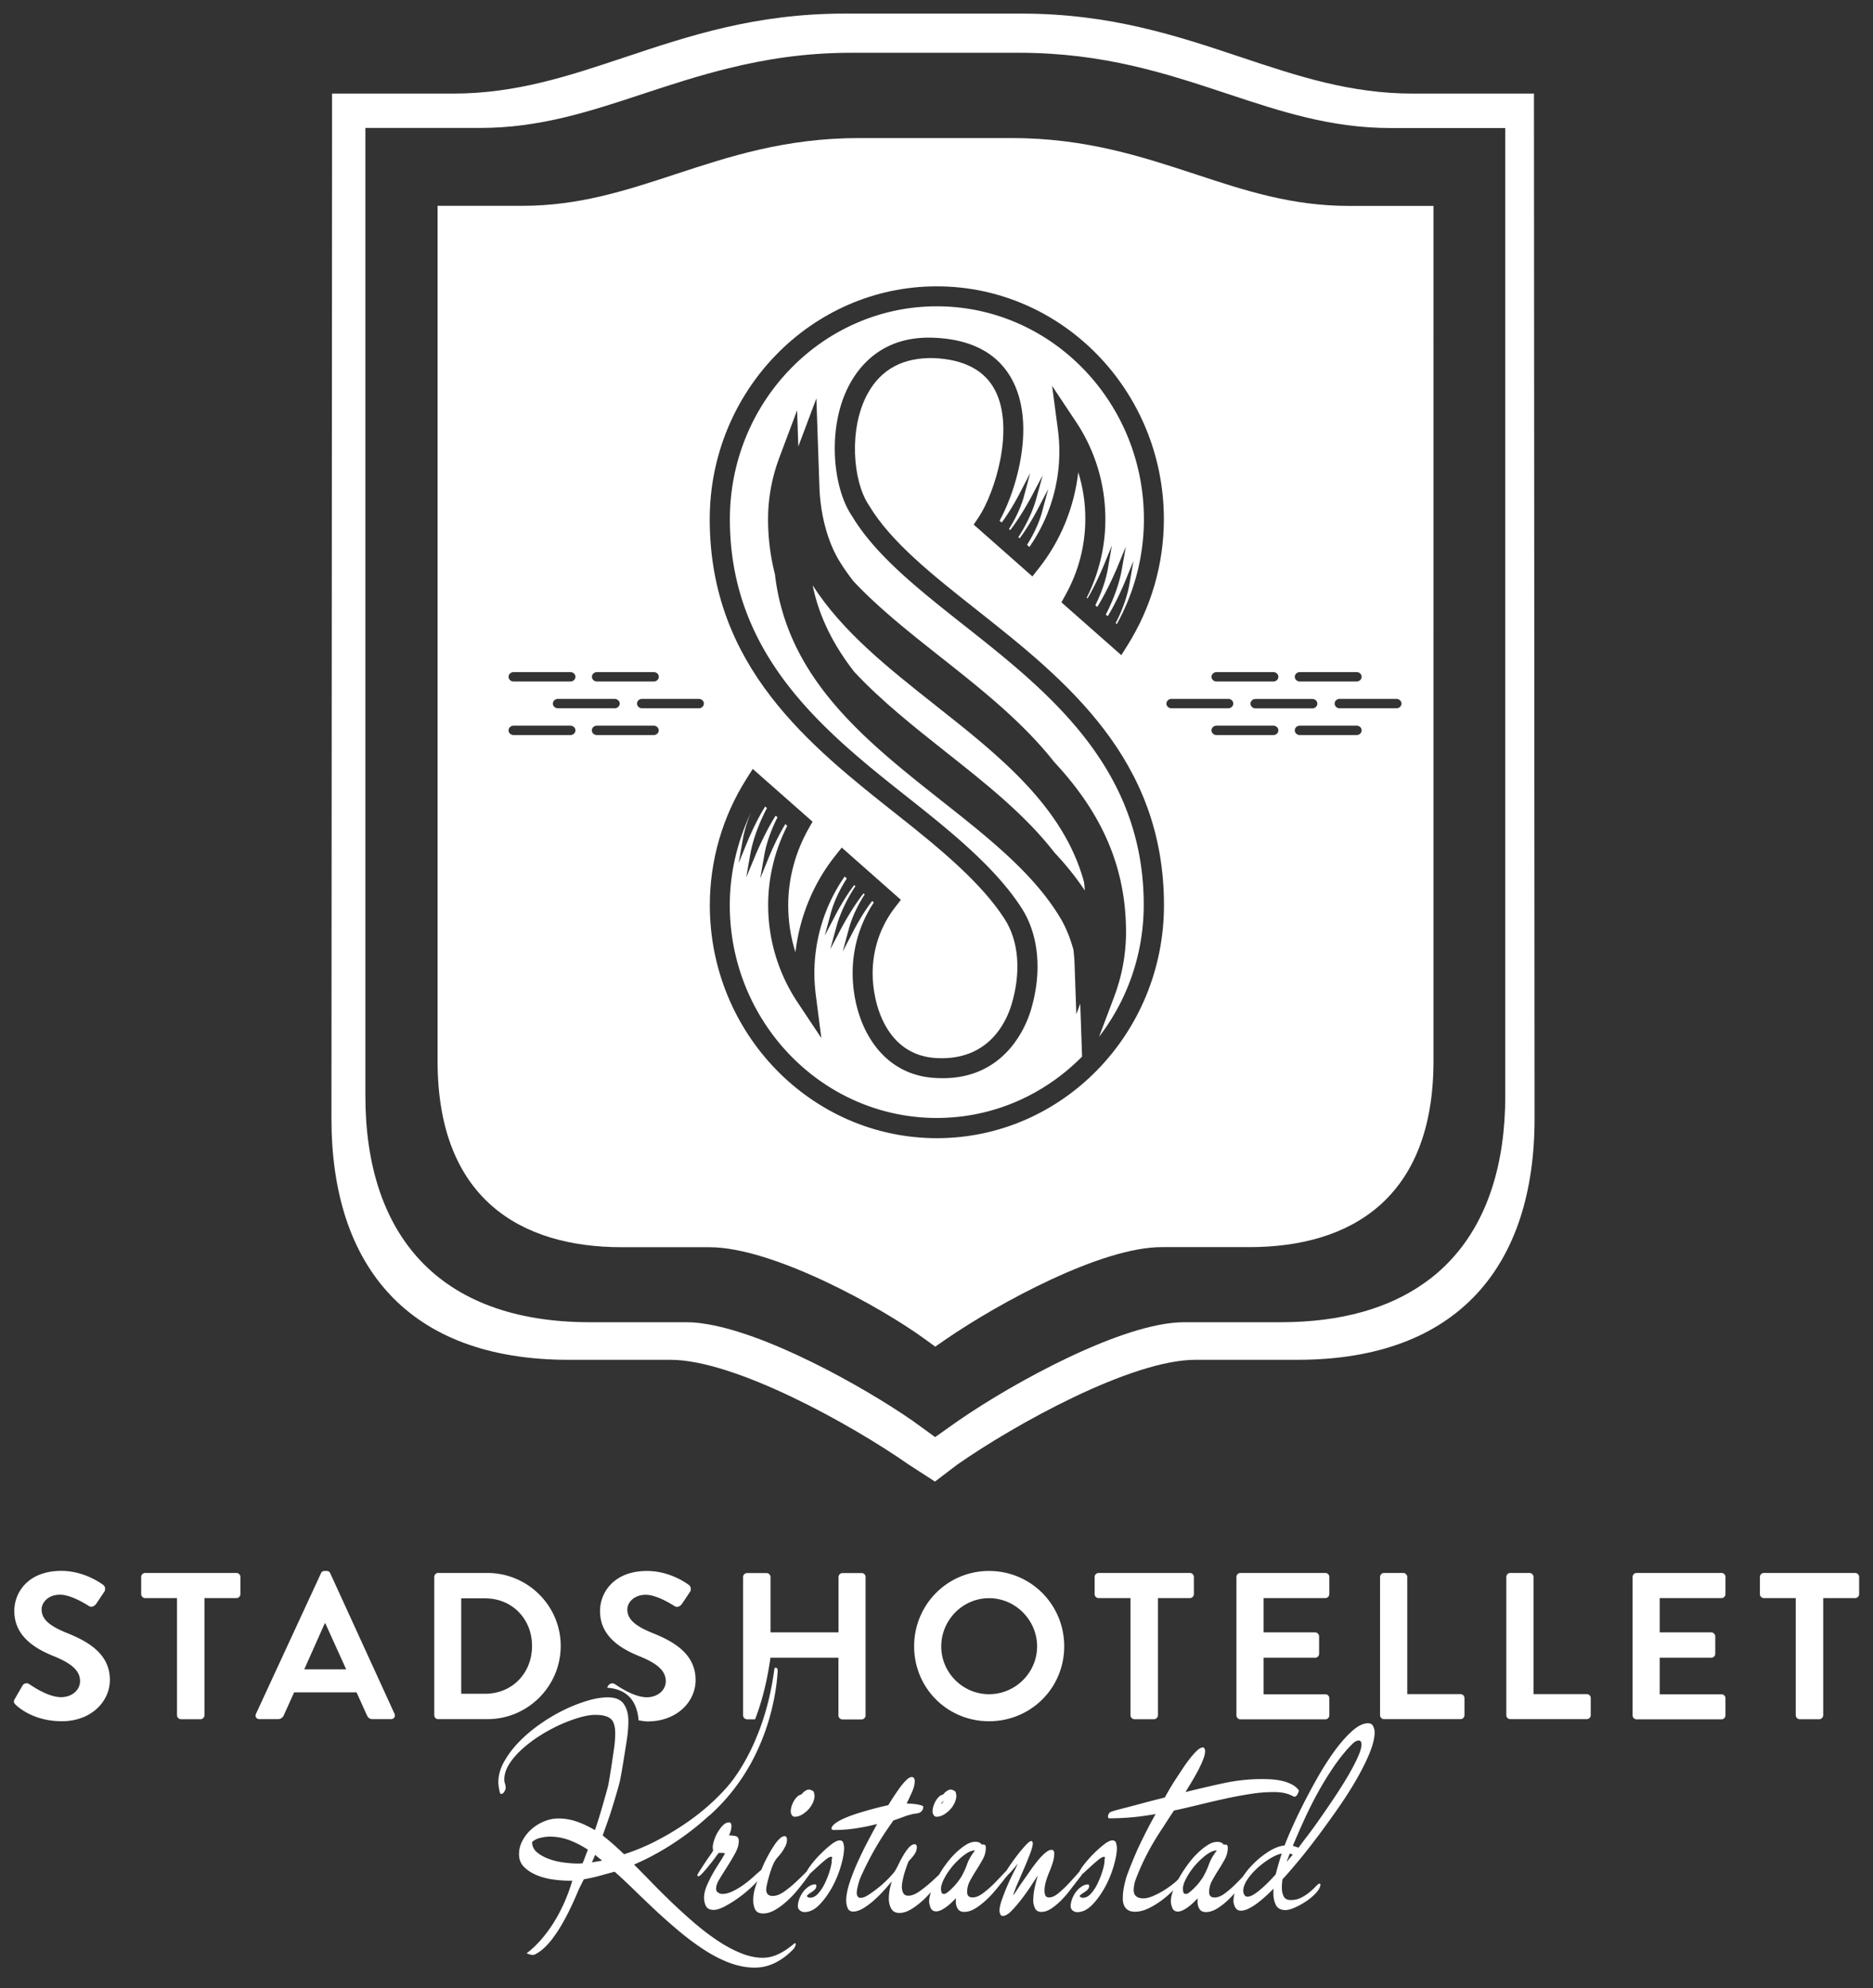
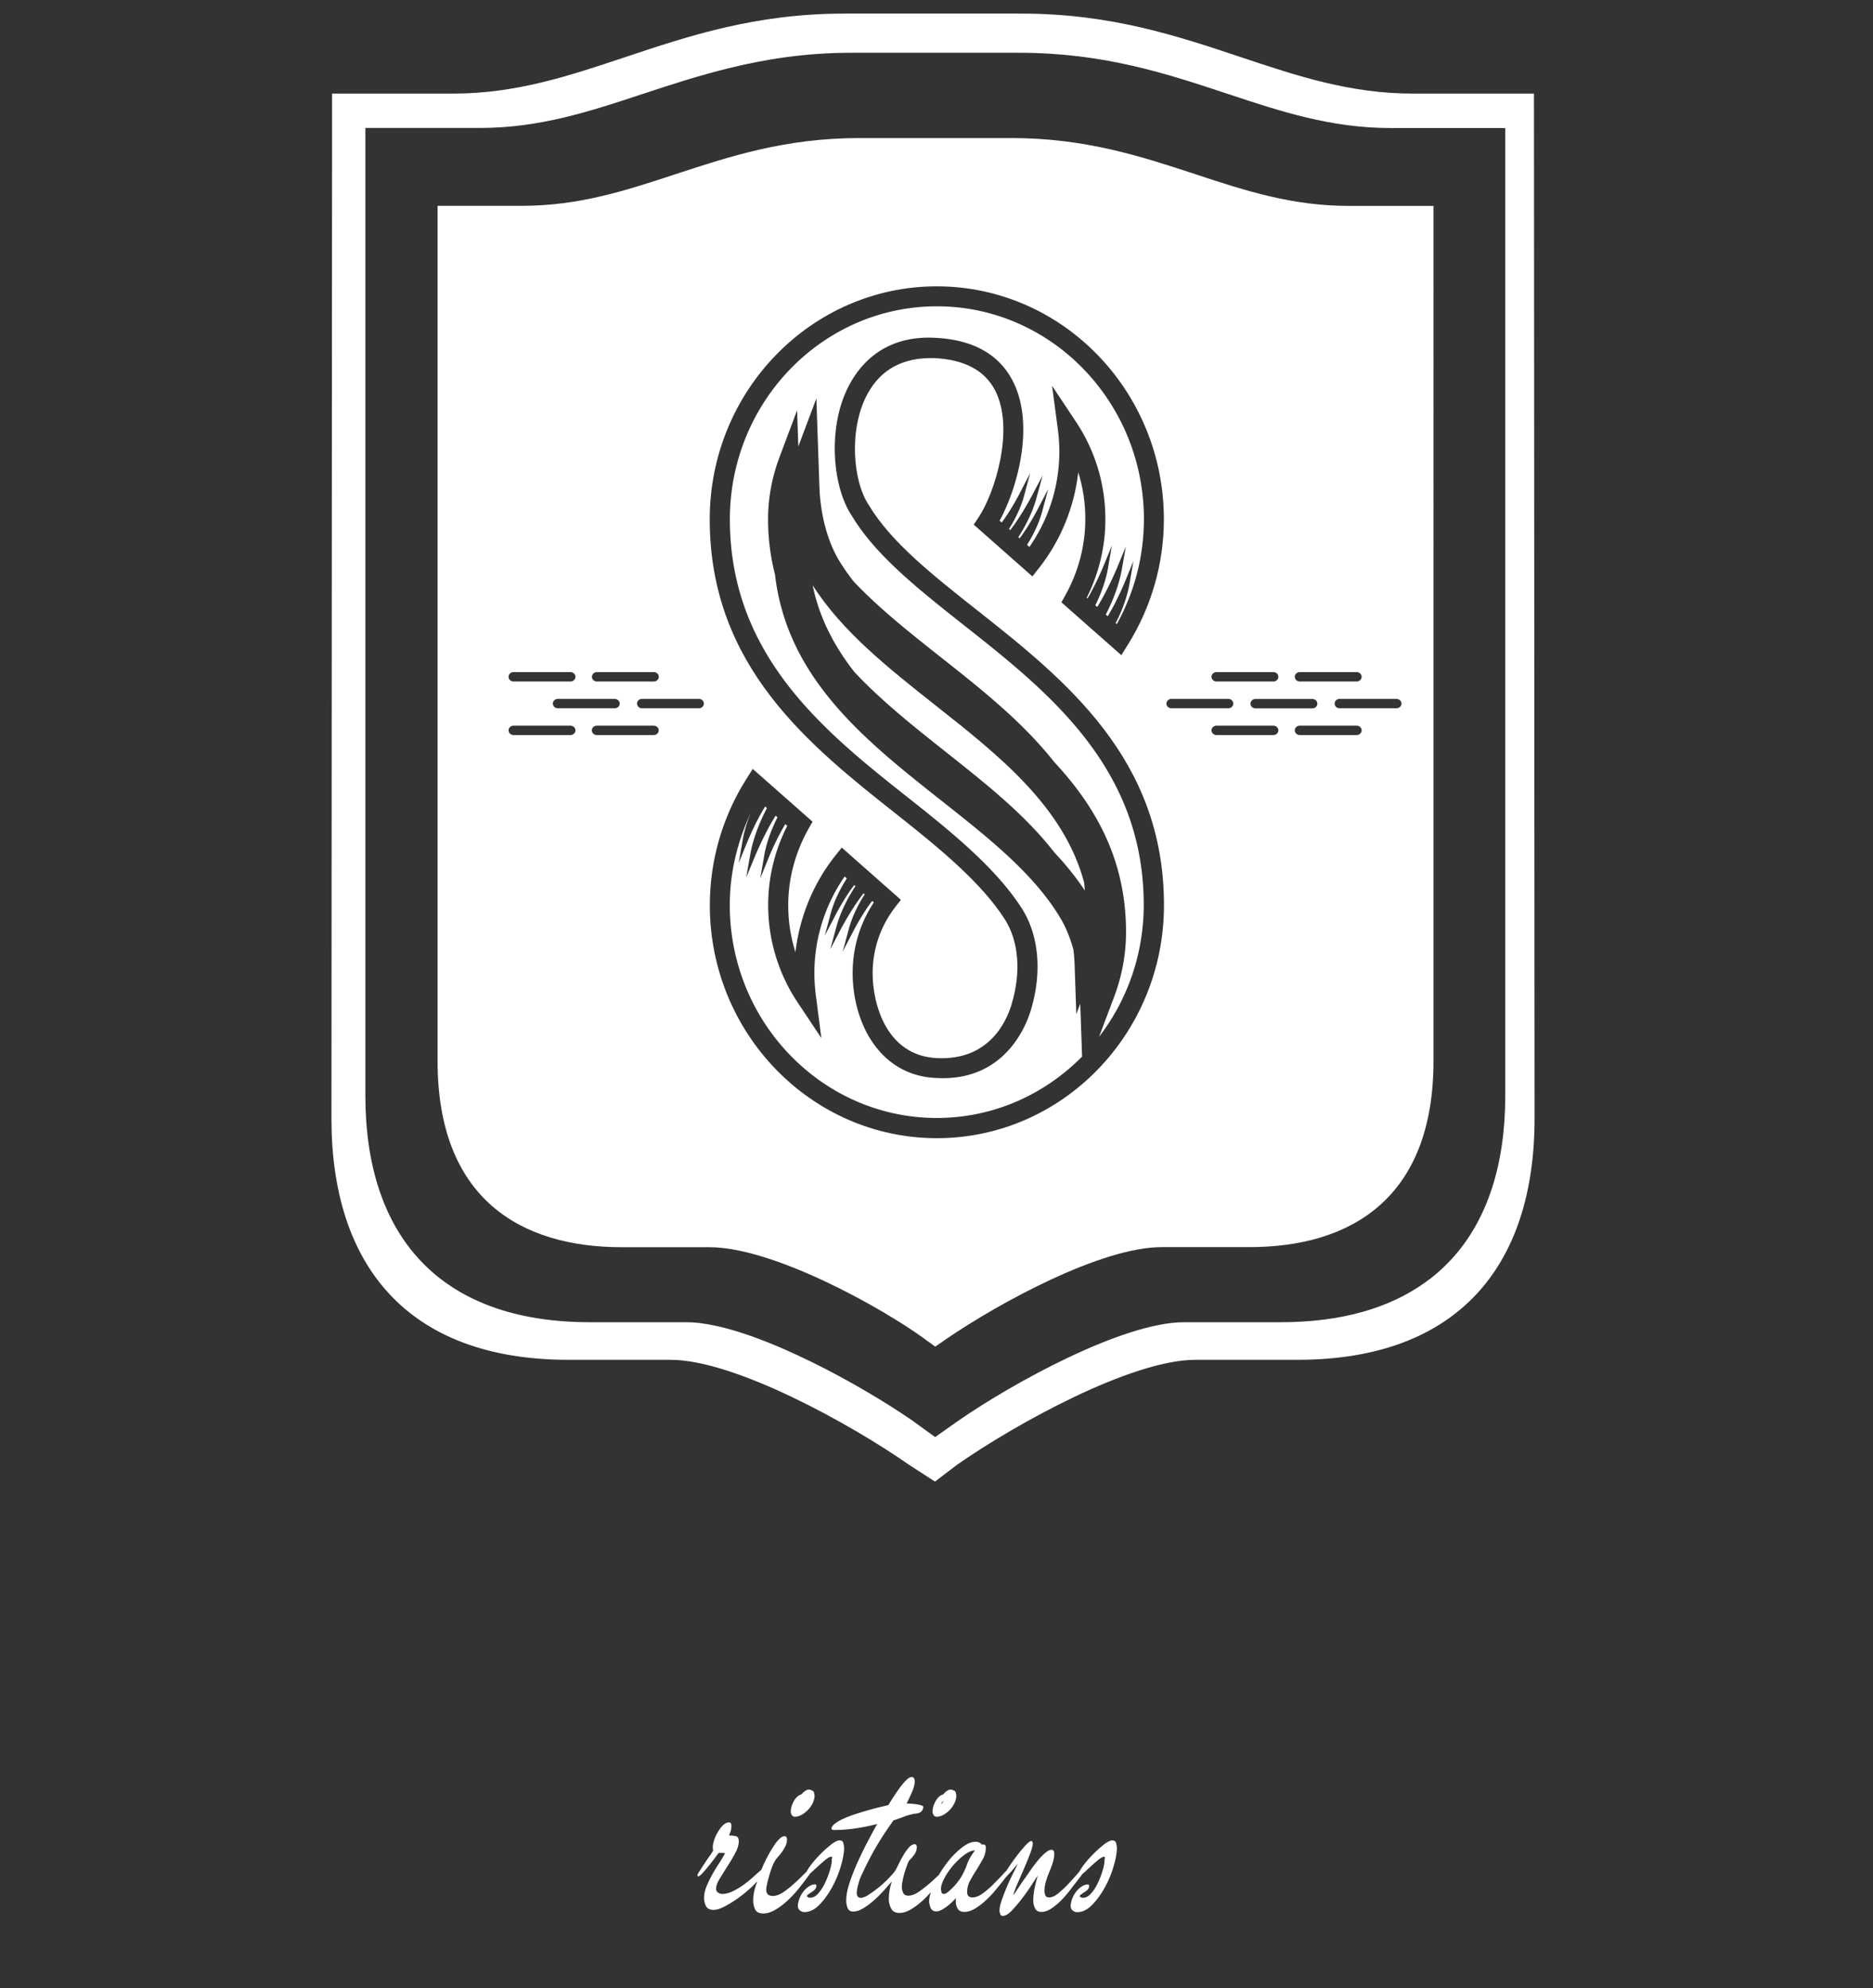
<svg xmlns="http://www.w3.org/2000/svg" version="1.1" id="Layer_1" x="0" y="0" viewBox="0 0 214.79 227.97" xml:space="preserve">
  <rect x="0" y="0" width="214.79" height="227.97" fill="#333333" stroke="none" />
  <style>.st0{fill:#fff}</style>
-   <path class="st0" d="M1.71 194.77l.86-1.49c.19-.34.6-.34.81-.17.12.07 2.06 1.48 3.62 1.48 1.24 0 2.18-.81 2.18-1.84 0-1.22-1.03-2.06-3.04-2.87-2.25-.91-4.5-2.35-4.5-5.17 0-2.13 1.58-4.6 5.39-4.6 2.44 0 4.31 1.24 4.79 1.6.24.14.31.55.14.79l-.91 1.36c-.19.29-.55.48-.84.29-.19-.12-2.01-1.31-3.33-1.31-1.36 0-2.11.91-2.11 1.68 0 1.13.89 1.89 2.83 2.68 2.32.93 5 2.32 5 5.41 0 2.47-2.13 4.74-5.51 4.74-3.02 0-4.79-1.41-5.27-1.87-.21-.21-.33-.33-.11-.71zm18.6-11.54h-3.66c-.26 0-.46-.21-.46-.46v-1.96c0-.24.19-.46.46-.46h10.46c.26 0 .46.21.46.46v1.96c0 .24-.19.46-.46.46h-3.66v13.43c0 .24-.21.46-.46.46h-2.23c-.24 0-.46-.21-.46-.46v-13.43zm9.05 13.26l7.45-16.11c.07-.15.19-.26.41-.26h.24c.24 0 .34.12.41.26l7.37 16.11c.14.31-.05.62-.41.62h-2.08c-.36 0-.53-.14-.69-.48l-1.17-2.59h-7.16l-1.17 2.59c-.1.24-.31.48-.69.48h-2.08c-.39.01-.58-.3-.43-.62zm10.34-5.09l-2.39-5.27h-.07l-2.35 5.27h4.81zm10.1-10.59c0-.24.19-.46.43-.46h5.67c4.62 0 8.4 3.76 8.4 8.36 0 4.64-3.78 8.4-8.4 8.4h-5.67c-.24 0-.43-.21-.43-.46v-15.84zm5.82 13.39c3.11 0 5.39-2.35 5.39-5.48 0-3.11-2.28-5.46-5.39-5.46h-2.73v10.94h2.73zm57.8-14.08c4.79 0 8.62 3.85 8.62 8.64s-3.83 8.59-8.62 8.59c-4.79 0-8.59-3.81-8.59-8.59s3.81-8.64 8.59-8.64zm0 14.13c3.02 0 5.51-2.47 5.51-5.48 0-3.02-2.49-5.53-5.51-5.53-3.02 0-5.48 2.51-5.48 5.53 0 3.01 2.47 5.48 5.48 5.48zm16.23-11.02h-3.66c-.26 0-.46-.21-.46-.46v-1.96c0-.24.19-.46.46-.46h10.46c.26 0 .46.21.46.46v1.96c0 .24-.19.46-.46.46h-3.66v13.43c0 .24-.21.46-.46.46h-2.23c-.24 0-.46-.21-.46-.46v-13.43zm12.14-2.42c0-.24.19-.46.46-.46h9.74c.26 0 .45.21.45.46v1.96c0 .24-.19.46-.45.46h-7.09v3.93h5.91c.24 0 .46.21.46.46v1.99c0 .26-.21.46-.46.46h-5.91v4.19h7.09c.26 0 .45.21.45.45v1.96c0 .24-.19.46-.45.46h-9.74c-.26 0-.46-.21-.46-.46v-15.86zm16.47 0c0-.24.19-.46.46-.46h2.2c.24 0 .46.21.46.46v13.43h6.1c.26 0 .46.21.46.45v1.96c0 .24-.19.46-.46.46h-8.76c-.26 0-.46-.21-.46-.46v-15.84zm14.48 0c0-.24.19-.46.46-.46h2.2c.24 0 .46.21.46.46v13.43h6.1c.26 0 .46.21.46.45v1.96c0 .24-.19.46-.46.46h-8.76c-.26 0-.46-.21-.46-.46v-15.84zm14.48 0c0-.24.19-.46.46-.46h9.74c.26 0 .45.21.45.46v1.96c0 .24-.19.46-.45.46h-7.09v3.93h5.91c.24 0 .46.21.46.46v1.99c0 .26-.21.46-.46.46h-5.91v4.19h7.09c.26 0 .45.21.45.45v1.96c0 .24-.19.46-.45.46h-9.74c-.26 0-.46-.21-.46-.46v-15.86zm18.72 2.42h-3.66c-.26 0-.46-.21-.46-.46v-1.96c0-.24.19-.46.46-.46h10.46c.26 0 .46.21.46.46v1.96c0 .24-.19.46-.46.46h-3.66v13.43c0 .24-.21.46-.46.46h-2.23c-.24 0-.46-.21-.46-.46v-13.43zm-131.17 3.98c-1.94-.79-2.83-1.56-2.83-2.68 0-.77.74-1.68 2.11-1.68 1.32 0 3.14 1.2 3.33 1.31.29.19.65 0 .84-.29l.91-1.36c.17-.24.09-.65-.14-.79-.48-.36-2.35-1.6-4.79-1.6-3.81 0-5.39 2.47-5.39 4.6 0 2.82 2.25 4.26 4.5 5.17 2.01.81 3.04 1.65 3.04 2.87 0 1.03-.93 1.84-2.18 1.84-1.56 0-3.5-1.41-3.62-1.48a.546.546 0 00-.81.17l-.13.22c1.67.1 3.4.91 3.62 3.74.34.04.65.12 1.03.12 3.38 0 5.51-2.27 5.51-4.74 0-3.1-2.68-4.49-5-5.42zm24.05-6.85h-2.2c-.26 0-.46.21-.46.46v6.34h-7.8v-6.34c0-.24-.19-.46-.46-.46h-2.23c-.24 0-.46.21-.46.46v15.85c0 .24.22.46.46.46h.92c.55-1.41 1.3-3.76 1.76-7.06h7.8v6.61c0 .24.19.46.46.46h2.2c.24 0 .45-.21.45-.46v-15.85c.02-.26-.2-.47-.44-.47z" />
-   <path class="st0" d="M91.02 222.89c-.07.06-.16.13-.25.2s-.18.14-.26.2c-.08.06-.14.1-.16.12-.44.31-.89.57-1.37.76-.48.2-.99.3-1.53.3-.81 0-1.66-.19-2.56-.56-.89-.37-1.79-.86-2.68-1.46-.89-.6-1.79-1.29-2.68-2.06-.89-.77-1.75-1.55-2.57-2.34-.82-.79-1.6-1.56-2.32-2.31-.73-.75-1.37-1.4-1.93-1.96 1.31-.56 2.59-1.23 3.85-2.01 1.26-.78 2.46-1.64 3.6-2.59 1.14-.95 2.2-1.97 3.16-3.09.97-1.11 1.81-2.29 2.54-3.54.12-.19.27-.45.44-.8.17-.34.33-.7.48-1.08.16-.37.29-.73.41-1.08.11-.34.17-.63.17-.86l-.09-.12c-.19.02-.31.12-.37.31-.1.21-.19.42-.25.62-.06.21-.14.42-.22.62-.17.46-.36.89-.59 1.31-.23.42-.48.83-.75 1.25-.77 1.12-1.66 2.19-2.68 3.21a25.9 25.9 0 01-3.3 2.79c-1.18.84-2.42 1.6-3.69 2.26a23.92 23.92 0 01-3.85 1.62c-.39-.37-.79-.74-1.2-1.11-.41-.36-.83-.71-1.26-1.04.25-.69.51-1.42.78-2.2.27-.78.94-3.02 1.15-3.84.21-.82.69-3.97.82-4.78s.2-1.58.2-2.31c0-.79-.18-1.44-.53-1.95-.35-.51-.97-.76-1.84-.76-.71 0-1.51.14-2.4.41-.89.27-1.8.63-2.73 1.09-.92.46-1.83 1-2.73 1.64-.89.63-1.68 1.31-2.37 2.03s-1.24 1.47-1.67 2.24c-.43.78-.64 1.55-.64 2.32 0 .06 0 .17.02.31.01.15.03.3.06.45.03.16.06.29.09.41.03.11.08.17.14.17.15 0 .27-.08.37-.25.1-.17.16-.31.16-.44 0-.17-.03-.33-.08-.48a1.61 1.61 0 01-.08-.48c0-.58.19-1.17.56-1.76.37-.59.86-1.16 1.47-1.71a14.8 14.8 0 012.03-1.54c.75-.48 1.51-.89 2.29-1.25.78-.35 1.53-.63 2.24-.84.72-.21 1.34-.31 1.85-.31.79 0 1.37.14 1.73.42.36.28.55.85.55 1.7 0 .56-.05 1.16-.14 1.79-.09.63-.53 3.61-.68 4.25-.16.64-.76 2.72-.95 3.34s-.37 1.2-.56 1.71c-.04-.02-.08-.04-.11-.06-.03-.02-.07-.04-.11-.06-.6-.35-1.24-.64-1.9-.87a6.36 6.36 0 00-2.09-.34c-.54 0-1.08.11-1.61.33-.53.22-1.01.51-1.43.88-.43.37-.77.81-1.04 1.3-.27.5-.41 1.02-.41 1.58 0 .6.19 1.09.58 1.47.38.38.86.69 1.43.93.57.24 1.19.4 1.85.5.66.09 1.27.14 1.81.14h.44c-1.78 6.02-5.24 8.32-5.24 8.32s.47.24.85.18c1.26-.53 2.32-2.14 2.32-2.14 1.52-2.07 2.7-5.14 2.88-5.5.24-.47.41-.81.51-1.02.6-.1 1.19-.23 1.78-.39.58-.16 1.16-.32 1.75-.48.69.6 1.42 1.29 2.21 2.06s1.62 1.56 2.49 2.38c.87.81 1.78 1.61 2.71 2.39.93.78 1.88 1.49 2.84 2.11.96.63 1.93 1.13 2.91 1.5.99.37 1.96.56 2.91.56.81 0 1.57-.18 2.29-.53.72-.35 1.36-.81 1.92-1.37.12-.1.23-.22.33-.36.09-.14.15-.29.17-.45l-.09-.12c-.02.03-.07.06-.15.12zm-23.91-10.02c-.09.26-.19.51-.3.76-.12.02-.25.03-.37.03h-.37c-.35 0-.82-.04-1.39-.11a7.95 7.95 0 01-1.67-.39c-.54-.19-1.01-.44-1.4-.76-.39-.32-.59-.72-.59-1.2.25-.23.57-.39.95-.48.38-.09.74-.14 1.08-.14.79 0 1.55.14 2.28.42.73.28 1.42.64 2.09 1.08-.11.27-.21.53-.31.79zm1.36.56c-.19.03-.39.07-.59.11l.37-.87c.12.1.25.21.39.33.13.11.28.22.42.33-.21.04-.4.07-.59.1z" />
  <path class="st0" d="M96.29 211.01c-.25 0-.59.17-1.02.51-.43.34-.87.74-1.3 1.18-.43.45-.81.89-1.13 1.34-.15.21-.26.4-.34.55-.06.06-.13.12-.2.19-.31.32-.68.68-1.09 1.06-.42.38-.85.74-1.31 1.06-.46.32-.88.48-1.28.48-.5 0-.75-.24-.75-.72 0-.17.04-.41.11-.72s.16-.63.25-.95c.09-.32.2-.63.31-.92.11-.29.21-.51.3-.65.12-.21.27-.41.44-.59.17-.19.32-.38.45-.58.14-.2.25-.41.36-.62.1-.22.16-.46.16-.73 0-.08-.02-.17-.06-.25-.04-.08-.11-.12-.22-.12-.19 0-.39.11-.61.33s-.44.49-.65.83c-.22.33-.43.69-.64 1.08-.21.39-.39.75-.54 1.09-.09.2-.16.38-.23.54h-.01c-.27.23-.58.5-.94.83-.35.32-.73.62-1.12.9-.4.28-.8.52-1.22.72-.42.2-.81.3-1.18.3-.17 0-.33-.05-.48-.16a.482.482 0 01-.23-.44c0-.31.13-.69.41-1.14.27-.45.57-.92.89-1.43.32-.5.62-1 .89-1.5s.41-.96.41-1.38c0-.33-.12-.53-.37-.58-.25-.05-.5-.08-.75-.08.08-.17.15-.34.2-.53.05-.19.08-.37.08-.56 0-.1-.02-.2-.06-.28-.04-.08-.11-.12-.22-.12-.25 0-.49.12-.73.37s-.45.55-.64.89c-.19.34-.32.7-.42 1.07-.09.37-.1.66-.02.87-.06.13-.19.34-.4.63-.2.29-.41.59-.61.9-.21.31-.39.6-.56.86-.17.26-.25.42-.25.48l.09.12c.1 0 .27-.12.5-.37.23-.25.47-.53.72-.84.25-.31.49-.61.7-.9.21-.29.36-.49.45-.59h.37c.12 0 .24.02.34.06-.19.35-.42.74-.7 1.17-.28.43-.54.86-.79 1.31-.24.45-.46.89-.64 1.34-.18.45-.27.87-.27 1.26 0 .37.08.7.23.98.15.28.44.42.87.42.39 0 .91-.18 1.55-.55.64-.36 1.27-.79 1.89-1.28.6-.48 1.12-.96 1.57-1.46-.09.26-.18.51-.26.78-.14.47-.21.94-.21 1.43 0 .4.08.75.23 1.05.16.3.47.44.92.44.44 0 .89-.14 1.36-.41.47-.27.92-.61 1.36-1.01.44-.4.84-.82 1.21-1.27.37-.45.67-.84.92-1.17.1-.15.23-.32.39-.53.04-.05.05-.09.08-.14.03-.03.06-.05.09-.08.25-.23.52-.48.83-.76.3-.28.6-.54.89-.78.29-.24.52-.36.69-.36.04.04.07.06.09.06-.04.17-.06.32-.06.45 0 .14-.02.29-.06.45-.04.25-.14.59-.28 1.01-.15.43-.32.84-.53 1.25-.21.41-.45.75-.72 1.04-.27.29-.56.44-.87.44-.06 0-.12 0-.19-.02-.06-.01-.11-.06-.16-.14-.04 0-.06-.01-.06-.03.08-.1.19-.2.31-.28l.37-.25c.12-.08.23-.18.31-.28.08-.1.12-.24.12-.41l-.09-.12c-.27 0-.53.08-.78.25-.25.17-.47.37-.65.62-.19.25-.33.52-.44.81-.1.29-.16.56-.16.81 0 .21.08.37.23.5.15.12.33.19.51.19.62 0 1.2-.29 1.75-.86.55-.57 1.03-1.25 1.46-2.03.42-.78.75-1.58.99-2.42.24-.83.36-1.51.36-2.03 0-.17-.03-.36-.09-.58-.05-.19-.19-.3-.42-.3zm11.11-2.71c.27 0 .54-.08.81-.23.27-.16.51-.35.73-.58.22-.23.39-.49.53-.78.13-.29.2-.56.2-.81 0-.06-.01-.13-.03-.2a.747.747 0 01-.03-.2c-.1-.15-.17-.21-.2-.2-.03.01-.09-.02-.17-.08a.987.987 0 00-.28-.03c-.1 0-.24.06-.42.19-.18.12-.29.24-.33.34h-.06c-.04.04-.1.07-.17.09-.07.02-.13.05-.17.09-.25.19-.46.46-.62.81-.17.35-.25.69-.25 1 0 .12.04.25.12.39.08.13.19.2.34.2zm.65-1.67c.06-.05.12-.1.19-.14-.12.17-.22.28-.28.34h-.03c.02-.08.06-.15.12-.2zm-16.91 1.67c.27 0 .54-.08.81-.23.27-.16.51-.35.73-.58.22-.23.39-.49.53-.78.13-.29.2-.56.2-.81 0-.06-.01-.13-.03-.2a.747.747 0 01-.03-.2c-.1-.15-.17-.21-.2-.2-.03.01-.09-.02-.17-.08a.987.987 0 00-.28-.03c-.1 0-.24.06-.42.19-.18.12-.29.24-.33.34h-.06c-.04.04-.1.07-.17.09-.07.02-.13.05-.17.09-.25.19-.46.46-.62.81-.17.35-.25.69-.25 1 0 .12.04.25.12.39.08.13.2.2.34.2zm.66-1.58c.02-.03.03-.07.06-.1 0 .01 0 .03-.01.04-.01.02-.03.04-.05.06z" />
  <path class="st0" d="M127.57 211.01c-.25 0-.59.17-1.02.51-.43.34-.87.74-1.3 1.18-.43.45-.81.89-1.13 1.34-.16.22-.27.41-.35.57-.07.07-.14.15-.22.24-.29.34-.62.71-1 1.11-.37.4-.76.76-1.15 1.09-.4.33-.76.5-1.09.5-.23 0-.37-.08-.44-.25-.06-.17-.09-.33-.09-.5 0-.37.06-.74.17-1.11.11-.36.24-.72.39-1.08.15-.35.28-.71.39-1.06.11-.35.17-.72.17-1.09a.49.49 0 00-.08-.25.256.256 0 00-.23-.12c-.19 0-.41.1-.67.31-.26.21-.53.48-.81.81-.28.33-.57.71-.86 1.12-.29.42-.57.82-.84 1.2s-.51.74-.72 1.06c-.21.32-.37.57-.5.73.08-.33.25-.78.5-1.36.25-.57.5-1.16.76-1.76.26-.6.49-1.17.69-1.7.2-.53.3-.92.3-1.17 0-.04-.02-.09-.05-.16-.03-.06-.07-.09-.11-.09-.15 0-.38.18-.72.55-.33.36-.68.78-1.03 1.25s-.67.91-.94 1.33c-.07.11-.13.2-.18.29-.1.08-.21.2-.35.35-.31.34-.67.71-1.06 1.11-.4.4-.81.76-1.25 1.09-.44.33-.84.5-1.22.5-.42 0-.62-.21-.62-.62 0-.46.11-.89.34-1.31.23-.42.47-.83.73-1.23.26-.41.5-.82.73-1.23.23-.42.34-.86.34-1.34 0-.23-.09-.34-.28-.34-.06 0-.11.01-.16.03-.17-.23-.42-.34-.75-.34-.35 0-.73.12-1.12.37-.4.25-.79.57-1.18.95-.4.38-.77.83-1.14 1.33-.27.37-.51.74-.73 1.12-.29.28-.61.58-.98.91-.43.37-.86.72-1.31 1.03-.45.31-.86.47-1.23.47-.29 0-.49-.1-.59-.31-.1-.21-.16-.44-.16-.69 0-.19.03-.42.08-.69a11.488 11.488 0 01.47-1.66c.09-.27.18-.49.27-.65.23-.23.44-.47.62-.73.19-.26.28-.56.28-.89 0-.04-.02-.1-.06-.17-.04-.07-.09-.11-.16-.11-.25 0-.49.14-.72.41-.23.27-.45.58-.65.94-.21.35-.39.71-.56 1.06-.17.35-.31.61-.44.78-.15.19-.38.45-.7.78-.32.33-.68.66-1.08.98-.4.32-.78.6-1.15.84-.37.24-.68.36-.9.36-.17 0-.29-.05-.36-.16a.711.711 0 01-.11-.41c0-.19.04-.43.11-.73s.16-.61.27-.92c1.75-3.96 3.44-6.04 3.82-6.66.27-.08 1.05-.36 1.3-.46.25-.09.51-.17.78-.23.12-.04.26-.07.41-.08.15-.01.28-.04.41-.08.15-.04.27-.12.37-.25.1-.12.16-.27.16-.44 0-.08-.09-.15-.27-.2a4.38 4.38 0 00-.59-.12 7.26 7.26 0 00-.64-.06c-.21-.01-.34-.02-.41-.02.17-.33.36-.75.59-1.25.23-.5.34-.95.34-1.34 0-.1-.03-.2-.08-.3-.05-.09-.14-.14-.27-.14-.19 0-.42.14-.69.42-.27.28-.54.6-.79.97-.26.36-.5.72-.73 1.08-.23.35-.38.6-.47.75-.19.04-.47.11-.86.2-.38.09-.82.21-1.31.34-.49.14-.99.29-1.5.45-.51.17-.98.34-1.4.53-.43.19-.77.38-1.04.59-.27.21-.41.41-.41.59 0 .06.04.1.11.12.07.02.13.03.17.03.85 0 1.69-.06 2.51-.19.82-.12 1.64-.29 2.45-.5-.29.52-.64 1.16-1.04 1.93-.41.77-.79 1.56-1.17 2.38-.37.82-.69 1.63-.95 2.42s-.39 1.48-.39 2.06c0 .27.05.55.16.83.1.28.32.42.65.42.35 0 .74-.13 1.17-.39.43-.26.85-.58 1.26-.95.42-.37.8-.76 1.15-1.15.35-.39.63-.72.84-.97-.1.33-.19.67-.25 1-.06.33-.09.68-.09 1.03 0 .39.09.76.27 1.09.18.33.49.5.95.5.42 0 .86-.14 1.33-.42.47-.28.91-.62 1.34-1.01.33-.3.63-.62.93-.95-.12.38-.2.73-.2 1.01 0 .25.06.51.17.78.11.27.33.41.64.41.19 0 .39-.06.61-.17.22-.11.43-.25.64-.41.21-.16.4-.32.58-.5l.45-.45c-.02.06-.03.13-.03.2v.2c0 .31.07.59.22.83s.39.36.75.36c.42 0 .84-.14 1.28-.41.44-.27.86-.6 1.26-.98.41-.38.78-.78 1.12-1.2.34-.42.63-.77.86-1.06.1-.15.24-.32.42-.51.02-.03.03-.05.05-.08.01-.01.03-.02.04-.03.13-.12.28-.27.42-.44.15-.17.28-.33.41-.48.12-.16.22-.26.28-.33-.15.31-.34.71-.58 1.18-.24.48-.47.98-.69 1.5-.22.52-.41 1.02-.58 1.51-.17.49-.25.89-.25 1.2 0 .1.03.23.08.37.05.15.15.22.3.22.29 0 .63-.2 1.01-.59.38-.4.77-.85 1.17-1.37.39-.52.76-1.03 1.09-1.54.33-.51.58-.89.75-1.14-.15.48-.27.96-.37 1.43-.1.48-.16.97-.16 1.47 0 .29.07.58.2.86s.38.42.73.42c.37 0 .76-.13 1.15-.39.39-.26.77-.58 1.14-.95.36-.37.7-.76 1.01-1.17.31-.41.57-.74.78-1.01.12-.17.28-.36.45-.58.06-.07.09-.14.14-.21.04-.04.08-.07.13-.11.25-.23.52-.48.83-.76.3-.28.6-.54.89-.78.29-.24.52-.36.69-.36.04.04.07.06.09.06-.04.17-.06.32-.06.45 0 .14-.02.29-.06.45-.04.25-.14.59-.28 1.01-.15.43-.32.84-.53 1.25-.21.41-.45.75-.72 1.04-.27.29-.56.44-.87.44-.06 0-.12 0-.19-.02-.06-.01-.11-.06-.16-.14-.04 0-.06-.01-.06-.03.08-.1.19-.2.31-.28l.37-.25c.12-.08.23-.18.31-.28.08-.1.12-.24.12-.41l-.09-.12c-.27 0-.53.08-.78.25-.25.17-.47.37-.65.62-.19.25-.33.52-.44.81-.1.29-.16.56-.16.81 0 .21.08.37.23.5.15.12.33.19.51.19.62 0 1.2-.29 1.75-.86.55-.57 1.03-1.25 1.46-2.03.42-.78.75-1.58.99-2.42.24-.83.36-1.51.36-2.03 0-.17-.03-.36-.09-.58-.05-.2-.2-.31-.42-.31zm-17.34 4.19c-.06.1-.17.26-.33.48-.16.22-.34.43-.55.65-.21.22-.41.41-.61.57-.2.17-.36.25-.48.25-.17 0-.27-.07-.3-.22-.03-.14-.05-.27-.05-.37 0-.33.14-.75.41-1.25.27-.51.61-.99 1.01-1.46.41-.46.83-.86 1.28-1.19.45-.33.85-.5 1.2-.5-.42.54-.71 1.05-.89 1.53-.16.49-.4 1-.69 1.51z" />
-   <path class="st0" d="M157.47 197.92c-.11-.23-.31-.34-.58-.34-.54 0-1.13.28-1.76.83-.63.55-1.27 1.26-1.92 2.12-.64.86-1.27 1.82-1.89 2.88-.61 1.06-1.18 2.11-1.71 3.14-.53 1.04-1 2.01-1.4 2.91-.41.9-.7 1.61-.89 2.13-.6.06-1.25.32-1.93.76-.69.45-1.32.98-1.9 1.6-.36.38-.67.78-.95 1.2-.24.26-.5.53-.79.82-.4.4-.81.76-1.25 1.09-.44.33-.84.5-1.22.5-.42 0-.62-.21-.62-.62 0-.46.11-.89.34-1.31.23-.42.47-.83.73-1.23.26-.41.5-.82.73-1.23.23-.42.34-.86.34-1.34 0-.23-.09-.34-.28-.34-.06 0-.11.01-.16.03-.17-.23-.42-.34-.75-.34-.35 0-.73.12-1.12.37-.4.25-.79.57-1.18.95-.4.38-.77.83-1.14 1.33-.36.5-.69 1-.97 1.51a.3.3 0 00-.04.08c-.17.19-.38.39-.66.6-.35.28-.73.54-1.12.78-.4.24-.8.44-1.2.61-.41.17-.76.25-1.08.25-.31 0-.57-.07-.78-.22-.21-.15-.31-.39-.31-.75 0-.25.05-.57.14-.95 1.21-3.37 3-5.88 3.37-6.45.36-.57.73-1.14 1.11-1.7.87-.19 1.8-.4 2.77-.64.98-.24 1.96-.47 2.96-.69 1-.22 1.98-.41 2.96-.56.98-.16 1.9-.23 2.77-.23.44 0 .83.04 1.18.11s.73.21 1.12.42h.03c.15 0 .26-.08.36-.25.09-.17.15-.31.17-.44-.02-.02-.03-.04-.03-.06 0-.02-.01-.04-.03-.06-.23-.27-.51-.49-.86-.65-.34-.17-.71-.29-1.09-.37-.39-.08-.77-.13-1.17-.16-.4-.02-.76-.03-1.09-.03-1.45 0-2.92.16-4.4.48-1.48.32-2.92.66-4.33 1.01.15-.25.35-.59.61-1.01.26-.43.51-.86.75-1.31.24-.45.45-.88.62-1.31.18-.43.27-.78.27-1.08 0-.06-.02-.15-.06-.25-.04-.1-.1-.16-.19-.16-.19 0-.41.12-.67.36-.26.24-.54.55-.83.92-.29.37-.59.79-.89 1.25-.3.46-.59.89-.86 1.31-.27.42-.5.8-.7 1.15-.2.35-.34.6-.42.75-.91.23-1.81.46-2.7.7-.88.24-1.77.47-2.67.7-.25.06-.5.14-.76.23s-.39.31-.39.64l.09.12c.91 0 1.81-.04 2.7-.12.88-.08 1.77-.21 2.67-.37-.54.96-1.04 1.92-1.51 2.88-.98 1.94-1.82 4.29-1.82 4.29-.12.42-.23.83-.31 1.25-.08.42-.12.84-.12 1.28 0 .46.11.82.34 1.09.23.27.58.41 1.06.41.48 0 .98-.12 1.51-.37s1.04-.56 1.54-.93c.48-.36.92-.74 1.33-1.15-.01.02-.02.04-.02.06-.17.46-.25.85-.25 1.18 0 .25.06.51.17.78.11.27.33.41.64.41.19 0 .39-.06.61-.17.22-.11.43-.25.64-.41.21-.16.4-.32.58-.5l.45-.45c-.02.06-.03.13-.03.2v.2c0 .31.07.59.22.83s.39.36.75.36c.42 0 .84-.14 1.28-.41.44-.27.86-.6 1.26-.98.26-.25.5-.5.74-.76-.08.3-.13.59-.13.87 0 .23.07.47.2.73.14.26.35.39.64.39.29 0 .62-.09.98-.28.36-.19.72-.42 1.06-.69.34-.27.67-.55.98-.84.31-.29.56-.53.75-.72-.02.1-.03.2-.03.28v.28c0 .48.09.91.28 1.31.19.39.56.59 1.12.59.27 0 .63-.1 1.08-.3.45-.2.88-.44 1.31-.73.43-.29.8-.61 1.11-.95.31-.34.48-.66.5-.95l-.09-.12c-.1.02-.25.13-.44.33s-.42.42-.7.65c-.28.24-.6.45-.97.64-.36.19-.76.28-1.2.28-.42 0-.69-.15-.83-.44-.14-.29-.2-.61-.2-.97 0-.17 0-.33.02-.48.01-.16.03-.32.05-.48.48-.52 1.07-1.2 1.78-2.05.71-.85 1.45-1.79 2.23-2.83s1.56-2.12 2.35-3.25 1.5-2.24 2.12-3.32c.62-1.08 1.13-2.09 1.51-3.03.38-.94.58-1.74.58-2.38 0-.24-.06-.47-.17-.7zm-19.5 17.28c-.06.1-.17.26-.33.48-.16.22-.34.43-.55.65-.21.22-.41.41-.61.57-.2.17-.36.25-.48.25-.17 0-.27-.07-.3-.22-.03-.14-.05-.27-.05-.37 0-.33.14-.75.41-1.25.27-.51.61-.99 1.01-1.46.41-.46.83-.86 1.28-1.19.45-.33.85-.5 1.2-.5-.42.54-.71 1.05-.89 1.53-.17.49-.4 1-.69 1.51zm8.65-1.49c-.11.38-.22.78-.33 1.2-.15.17-.35.39-.62.67s-.56.56-.87.84c-.31.28-.62.53-.93.73-.31.21-.58.31-.81.31-.17 0-.29-.07-.37-.22a.912.912 0 01-.12-.44c0-.39.16-.83.48-1.31.32-.48.72-.92 1.18-1.34.47-.42.95-.77 1.45-1.08.5-.3.94-.48 1.31-.55-.14.42-.26.8-.37 1.19zm1.28-.66l-.33.42c.04-.17.09-.32.16-.47.06-.15.11-.3.16-.47.17.04.29.08.37.12-.13.14-.25.27-.36.4zm7.81-11.58c-.29.64-.67 1.36-1.12 2.14-.46.78-.97 1.59-1.53 2.43-.56.84-1.11 1.64-1.64 2.4-.53.76-1.02 1.44-1.48 2.04-.46.6-.8 1.06-1.03 1.37l-.65-.22c.37-.89.78-1.83 1.23-2.82.45-.99.93-1.97 1.46-2.95.53-.98 1.09-1.92 1.68-2.82.59-.9 1.21-1.72 1.85-2.45.15-.17.35-.38.61-.64s.5-.39.73-.39c.1 0 .18.04.23.12.05.08.08.18.08.28.01.37-.13.87-.42 1.51zm-73.3 4.5s5.06-4.44 6.39-14.6c.03-.25.42-.25.38.27-.15 2.54-1.17 10.57-7.8 16.49-1.76.99 1.03-2.16 1.03-2.16z" />
  <path d="M54.33 81.21h6.51c.32 0 .58-.24.58-.54s-.26-.54-.58-.54h-6.51c-.32 0-.58.24-.58.54s.26.54.58.54z" fill="#bf9c57" />
  <path class="st0" d="M107.35 80.93c-5.51-4.36-10.72-8.47-14.16-13.82.77 3.76 2.5 7.01 4.78 9.93 3.1 3.32 6.81 6.26 10.47 9.16 4.69 3.7 9.14 7.25 12.45 11.51 1.29 1.38 2.48 2.83 3.51 4.39-.02-.31-.04-.63-.08-.94-2.33-8.66-9.76-14.54-16.97-20.23z" />
  <path class="st0" d="M124.62 68.54l.09.08c.95-1.6 1.75-3.52 1.76-3.54l1.04-2.53-.47 2.69c-.3 1.69-.99 3.27-1.43 4.16l.22.19c1.21-1.94 2.24-4.41 2.25-4.43l1.03-2.49-.47 2.65c-.39 2.18-1.34 4.2-1.83 5.14l.22.19c1.02-1.64 1.9-3.77 1.91-3.79l1.04-2.54-.47 2.7c-.34 1.91-1.18 3.69-1.57 4.42l.13.12a24.84 24.84 0 003.11-12.03c0-13.46-10.65-24.41-23.74-24.41-13.09 0-23.74 10.95-23.74 24.41 0 15.77 10.98 24.45 20.67 32.11 5.1 4.03 9.91 8.01 12.78 12.47 2 3.1 2.38 7.38 1.05 11.76-.59 1.92-3.1 8.15-10.82 7.73-6.59-.28-9.6-6.44-9.6-12.04 0-2.91.84-5.7 2.43-8.09l-.19-.17c-1.09 1.39-2.11 3.36-2.12 3.38l-1.26 2.42.71-2.63c.48-1.77 1.43-3.34 1.81-3.92l-.13-.12c-1.32 1.66-2.56 4.01-2.57 4.03l-1.25 2.38.71-2.59c.57-2.1 1.72-3.96 2.18-4.65l-.14-.12c-1.09 1.39-2.11 3.36-2.12 3.38l-1.26 2.42.71-2.64c.48-1.75 1.44-3.34 1.82-3.92l-.25-.22a19.446 19.446 0 00-3.47 11.05c0 .83.06 1.7.17 2.58l.63 4.89-2.73-4.1c-2.2-3.31-3.37-7.16-3.37-11.16 0-3.12.75-6.25 2.19-9.07l-.22-.2c-1 1.62-1.84 3.68-1.85 3.7l-1.03 2.53.47-2.69c.32-1.83 1.1-3.51 1.51-4.32l-.21-.19c-1.25 1.96-2.33 4.56-2.34 4.59l-1.04 2.5.47-2.66c.41-2.31 1.46-4.45 1.91-5.3l-.2-.18c-1.06 1.66-1.99 3.92-2 3.94l-1.04 2.54.47-2.7c.2-1.15.58-2.24.94-3.09-1.57 3.32-2.43 6.94-2.43 10.61 0 13.46 10.65 24.41 23.74 24.41 6.49 0 12.37-2.69 16.66-7.04l-.21-6.06-.45 1.2-.2-5.74c-.02-.56-.07-1.11-.13-1.65-.37-1.34-.87-2.57-1.48-3.6-3.04-5.1-8.2-9.18-13.66-13.49-8.73-6.9-17.71-14-19.09-25.95-.5-1.96-.79-4.05-.79-6.32 0-2.41.44-4.8 1.31-7.11l2.02-5.38.14 4.15 2.07-5.51.35 10.17c.11 3.13.92 6.18 2.22 8.36.5.84 1.07 1.64 1.68 2.43 2.85 3.03 6.32 5.79 9.94 8.65 4.7 3.71 9.47 7.49 13.06 12.05 4.8 5.15 8.26 11.25 8.26 19.52 0 2.53-.46 5.04-1.37 7.45l-1.72 4.56c3.2-4.16 5.12-9.41 5.12-15.12 0-15.78-10.98-24.46-20.67-32.11l-.23-.18c-5.11-4.04-9.91-7.87-12.57-12.32-2.24-3.29-2.88-10.33-.22-15.15 1.4-2.54 4.23-5.54 9.74-5.26 4.36.2 7.38 1.89 8.96 5.01 2.55 5.04.45 12.35-1.54 15.96l.24.21c1.05-1.38 2-3.22 2.01-3.24l1.26-2.43-.71 2.64c-.44 1.64-1.31 3.12-1.72 3.77l.14.13c1.28-1.65 2.45-3.87 2.46-3.89l1.26-2.39-.71 2.6c-.53 1.94-1.54 3.67-2.08 4.49l.15.13c1.05-1.38 2.01-3.22 2.02-3.24l1.26-2.42-.71 2.64c-.44 1.62-1.27 3.06-1.72 3.77l.27.24a19.15 19.15 0 003.25-13.57l-.65-4.9 2.74 4.12c2.2 3.3 3.37 7.16 3.37 11.16.01 3.11-.73 6.21-2.14 9.02z" />
  <path class="st0" d="M175.91 10.73h-13.89c-7.21 0-13.25-2.02-19.64-4.15-7.39-2.47-15.03-5.02-25.23-5.02H96.84c-10.2 0-17.84 2.55-25.23 5.02-6.39 2.13-12.43 4.15-19.64 4.15H38.08v4.92l-.07 112.6c0 16.8 8.69 27.66 27.19 27.66h11.7c7.35 0 20.66 7.37 27.32 12.02l3 1.94 2.55-1.94c6.66-4.65 19.97-12.02 27.32-12.02h11.7c18.49 0 27.19-10.86 27.19-27.66l-.07-117.52zm-3.29 3.95v110.95c0 7.83-2.03 14.29-6.22 18.8-.53.57-1.09 1.11-1.69 1.62-.42.36-.86.7-1.32 1.02-4.09 2.92-9.58 4.53-16.53 4.53h-11.08c-6.96 0-19.57 6.92-25.88 11.29l-1.33.94-1.33.94-2.61-1.89c-5.83-4.03-16.99-10.21-24.15-11.15-.12-.02-.25-.04-.36-.05-.47-.05-.92-.08-1.35-.08H67.66c-17.52 0-25.76-10.19-25.76-25.97V14.67h13.18c6.84 0 12.57-1.9 18.63-3.9 3.15-1.04 6.37-2.09 9.82-2.94 4.22-1.04 8.79-1.78 14.11-1.78h19.26c1.21 0 2.38.04 3.52.11 4.55.28 8.56 1.08 12.31 2.1.94.25 1.86.52 2.77.8 1.82.55 3.58 1.14 5.34 1.72 6.06 2.01 11.79 3.9 18.63 3.9h13.15z" />
  <path class="st0" d="M137.1 19.98c-6.21-2.04-12.63-4.15-21.08-4.15h-17.5c-8.45 0-14.87 2.11-21.08 4.15l-.27.09c-5.57 1.83-10.86 3.53-17.3 3.53h-9.69v98.05c0 15.74 9.47 21.35 21.12 21.35h10.07c7.25 0 19.64 6.85 24.67 10.52l1.21.88 1.23-.85c6.18-4.24 17.87-10.56 24.72-10.56h10.07c11.66 0 21.12-5.61 21.12-21.35V23.61h-9.68c-6.58 0-11.94-1.76-17.61-3.63zM68.46 77.06h6.51c.32 0 .58.24.58.54s-.26.54-.58.54h-6.51c-.32 0-.58-.24-.58-.54s.26-.54.58-.54zm2.61 3.61c0 .29-.26.54-.58.54h-6.51c-.32 0-.58-.24-.58-.54s.26-.54.58-.54h6.51c.32.01.58.25.58.54zM58.9 77.06h6.51c.32 0 .58.24.58.54s-.26.54-.58.54H58.9c-.32 0-.58-.24-.58-.54s.26-.54.58-.54zm6.51 7.22H58.9c-.32 0-.58-.24-.58-.54 0-.3.26-.54.58-.54h6.51c.32 0 .58.24.58.54 0 .3-.26.54-.58.54zm9.55 0h-6.51c-.32 0-.58-.24-.58-.54 0-.3.26-.54.58-.54h6.51c.32 0 .58.24.58.54 0 .3-.26.54-.58.54zm5.18-3.07h-6.51c-.32 0-.58-.24-.58-.54s.26-.54.58-.54h6.51c.32 0 .58.24.58.54s-.26.54-.58.54zm59.37-4.15h6.51c.32 0 .58.24.58.54s-.26.54-.58.54h-6.51c-.32 0-.58-.24-.58-.54s.27-.54.58-.54zm10.98 3.08c.32 0 .58.24.58.54s-.26.54-.58.54h-6.51c-.32 0-.58-.24-.58-.54s.26-.54.58-.54h6.51zm-26.84-25.99c-.45 4-2.03 7.86-4.51 10.99l-.75.95-6.73-5.94.56-.83c1.89-2.85 4.14-10.13 1.92-14.51-1.18-2.33-3.54-3.59-7.01-3.75-3.51-.1-6.08 1.24-7.63 4.07-2.19 3.98-1.73 10.04.15 12.81 2.52 4.21 7.26 7.96 12.28 11.93l.23.18c10.04 7.94 21.33 16.97 21.32 33.74 0 14.73-11.68 26.71-26.04 26.71S81.4 118.52 81.4 103.79c0-5.13 1.45-10.14 4.2-14.49l.72-1.14 6.86 6.05-.46.81c-1.52 2.7-2.33 5.73-2.33 8.77 0 1.85.28 3.66.83 5.39.46-4.03 2.05-7.91 4.56-11.06l.75-.94 6.78 5.99-.66.85c-1.68 2.17-2.57 4.79-2.58 7.56 0 3.5 1.56 9.49 7.41 9.74 5.94.27 7.92-4.18 8.51-6.11 1.13-3.72.85-7.31-.78-9.84-2.68-4.16-7.34-8.01-12.27-11.91-10.1-7.98-21.55-17.03-21.55-33.92 0-14.73 11.68-26.71 26.04-26.71s26.04 11.98 26.04 26.71c0 5.1-1.44 10.09-4.16 14.43l-.72 1.15-6.87-6.06.45-.81c1.5-2.68 2.29-5.69 2.29-8.71.01-1.85-.26-3.65-.81-5.39zm10.11 26.52c0-.29.26-.54.58-.54h6.51c.32 0 .58.24.58.54s-.26.54-.58.54h-6.51c-.32 0-.58-.24-.58-.54zm12.26 3.61h-6.51c-.32 0-.58-.24-.58-.54 0-.3.26-.54.58-.54h6.51c.32 0 .58.24.58.54 0 .3-.26.54-.58.54zm9.55 0h-6.51c-.32 0-.58-.24-.58-.54 0-.3.26-.54.58-.54h6.51c.32 0 .58.24.58.54 0 .3-.26.54-.58.54zm5.15-3.61c0 .29-.26.54-.58.54h-6.51c-.32 0-.58-.24-.58-.54s.26-.54.58-.54h6.51c.32.01.58.25.58.54zm-4.57-3.07c0 .29-.26.54-.58.54h-6.51c-.32 0-.58-.24-.58-.54s.26-.54.58-.54h6.51c.32 0 .58.24.58.54z" />
</svg>